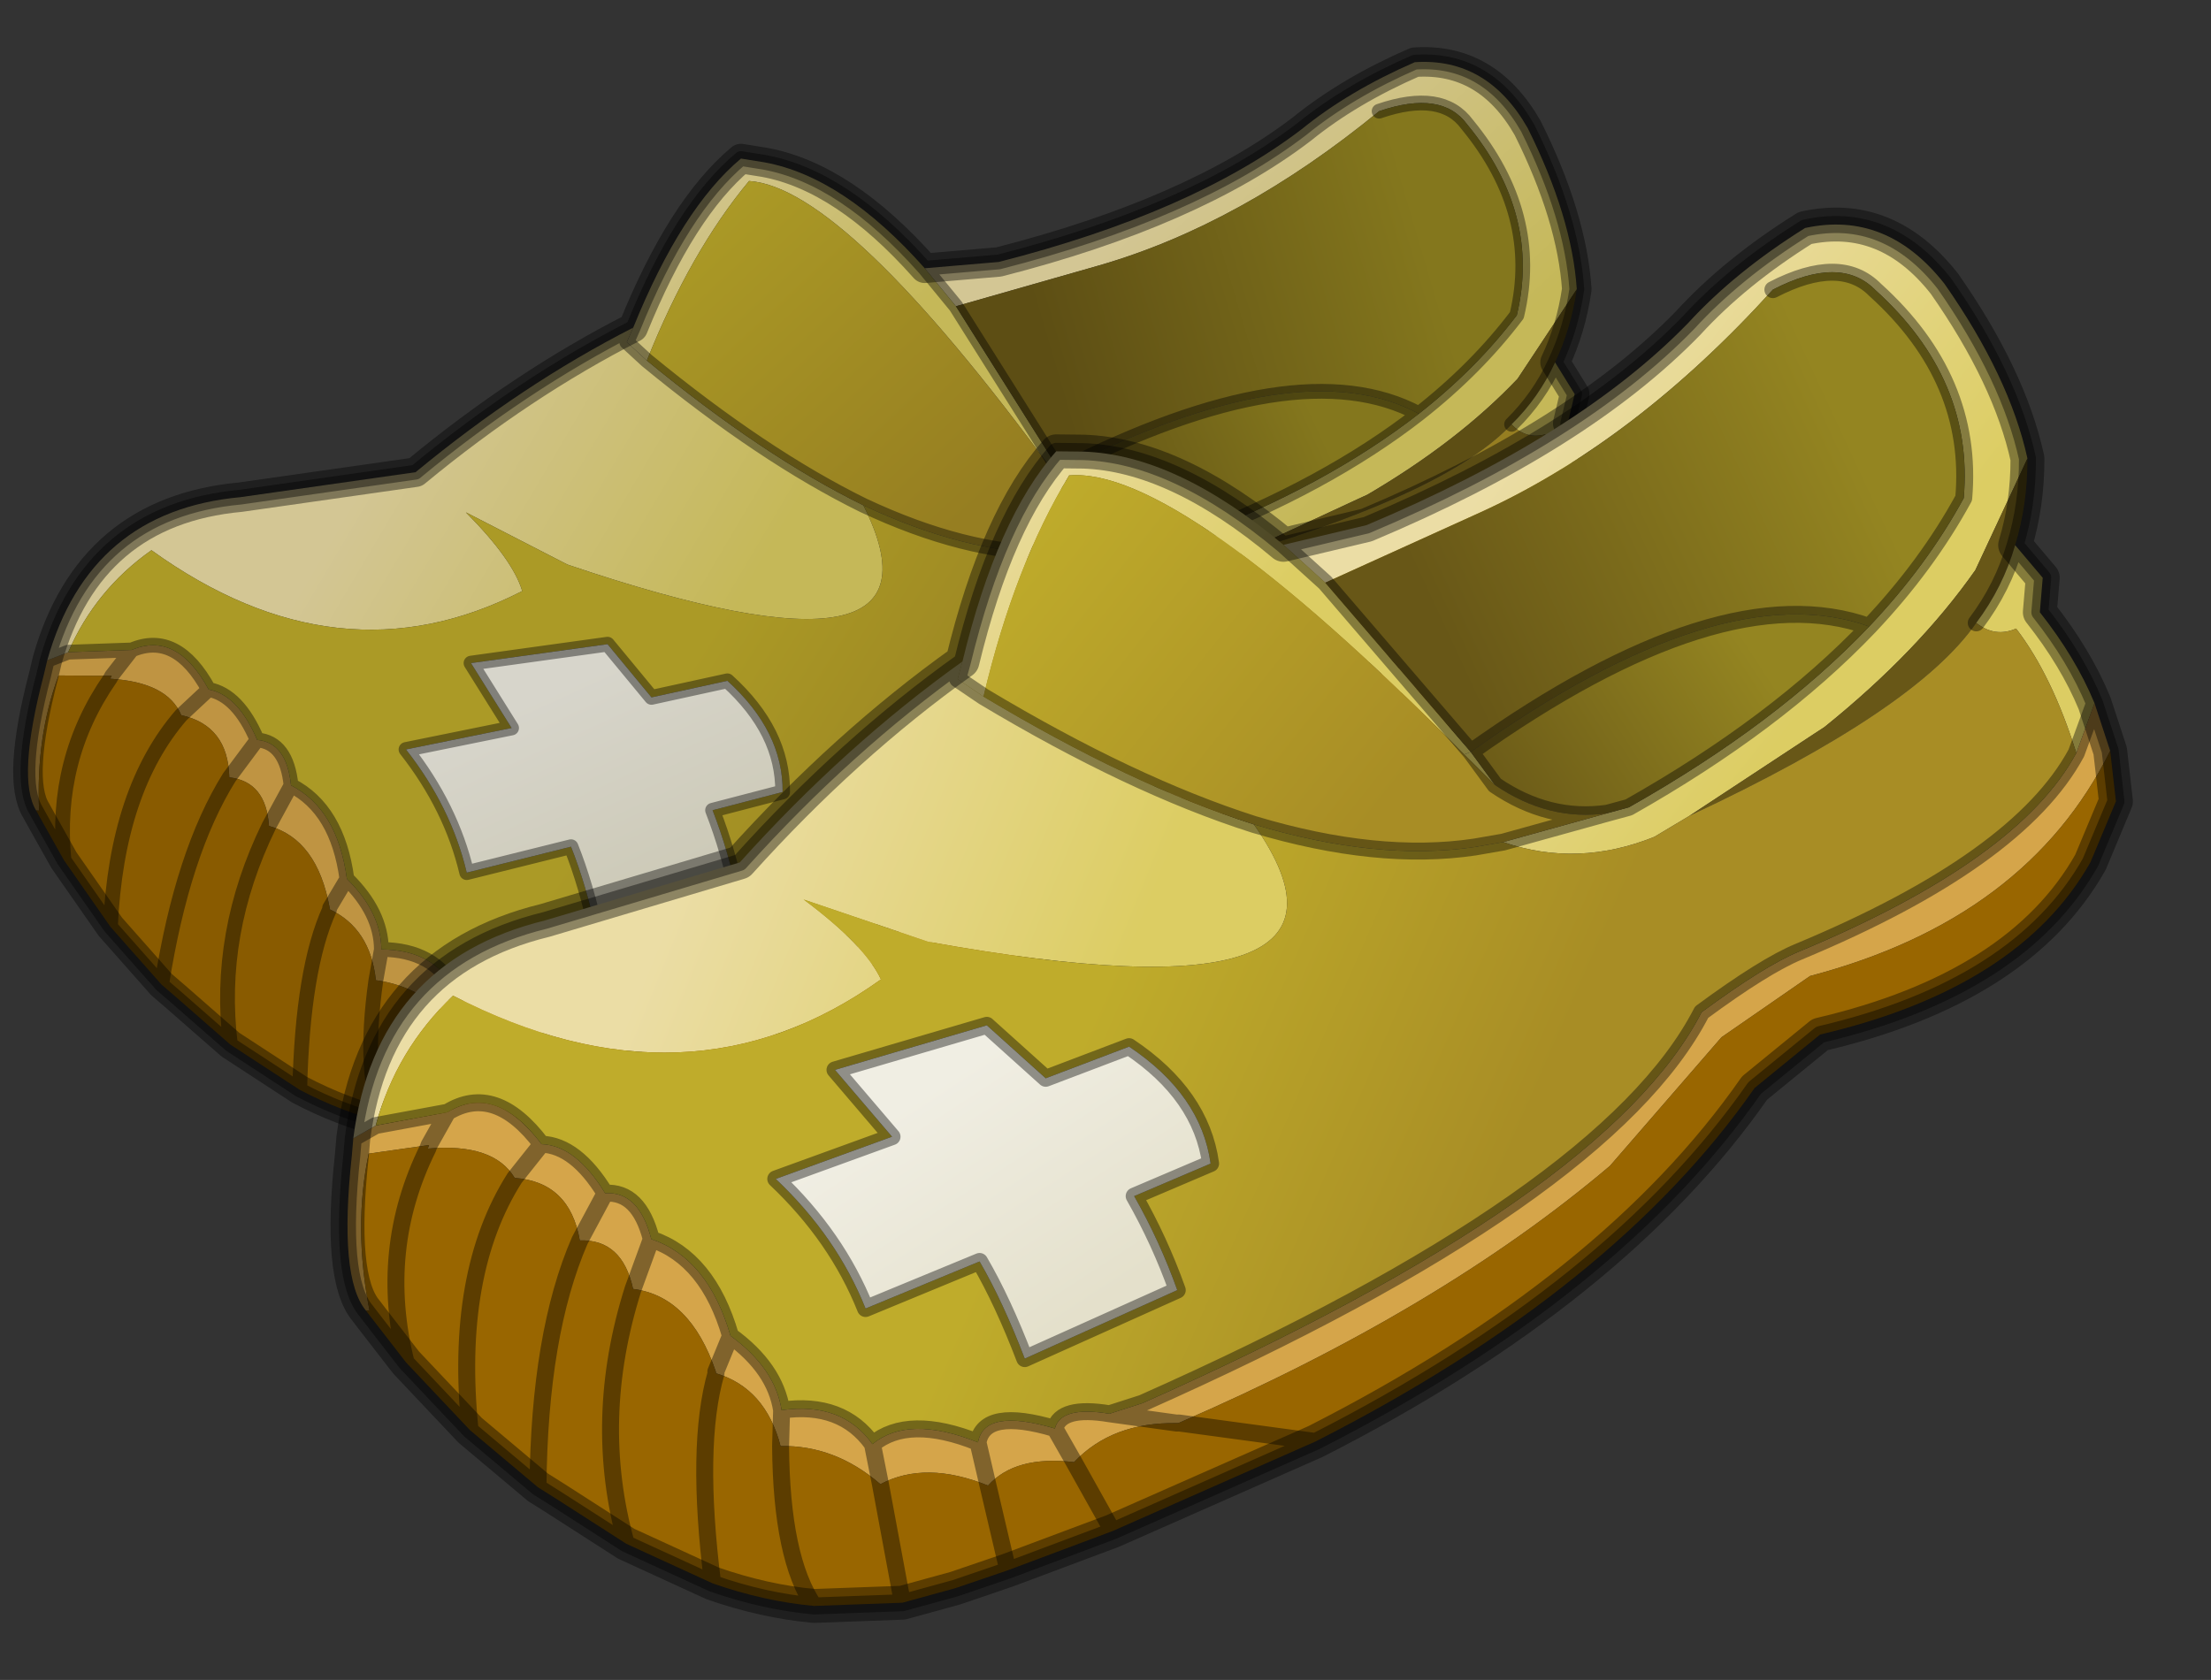
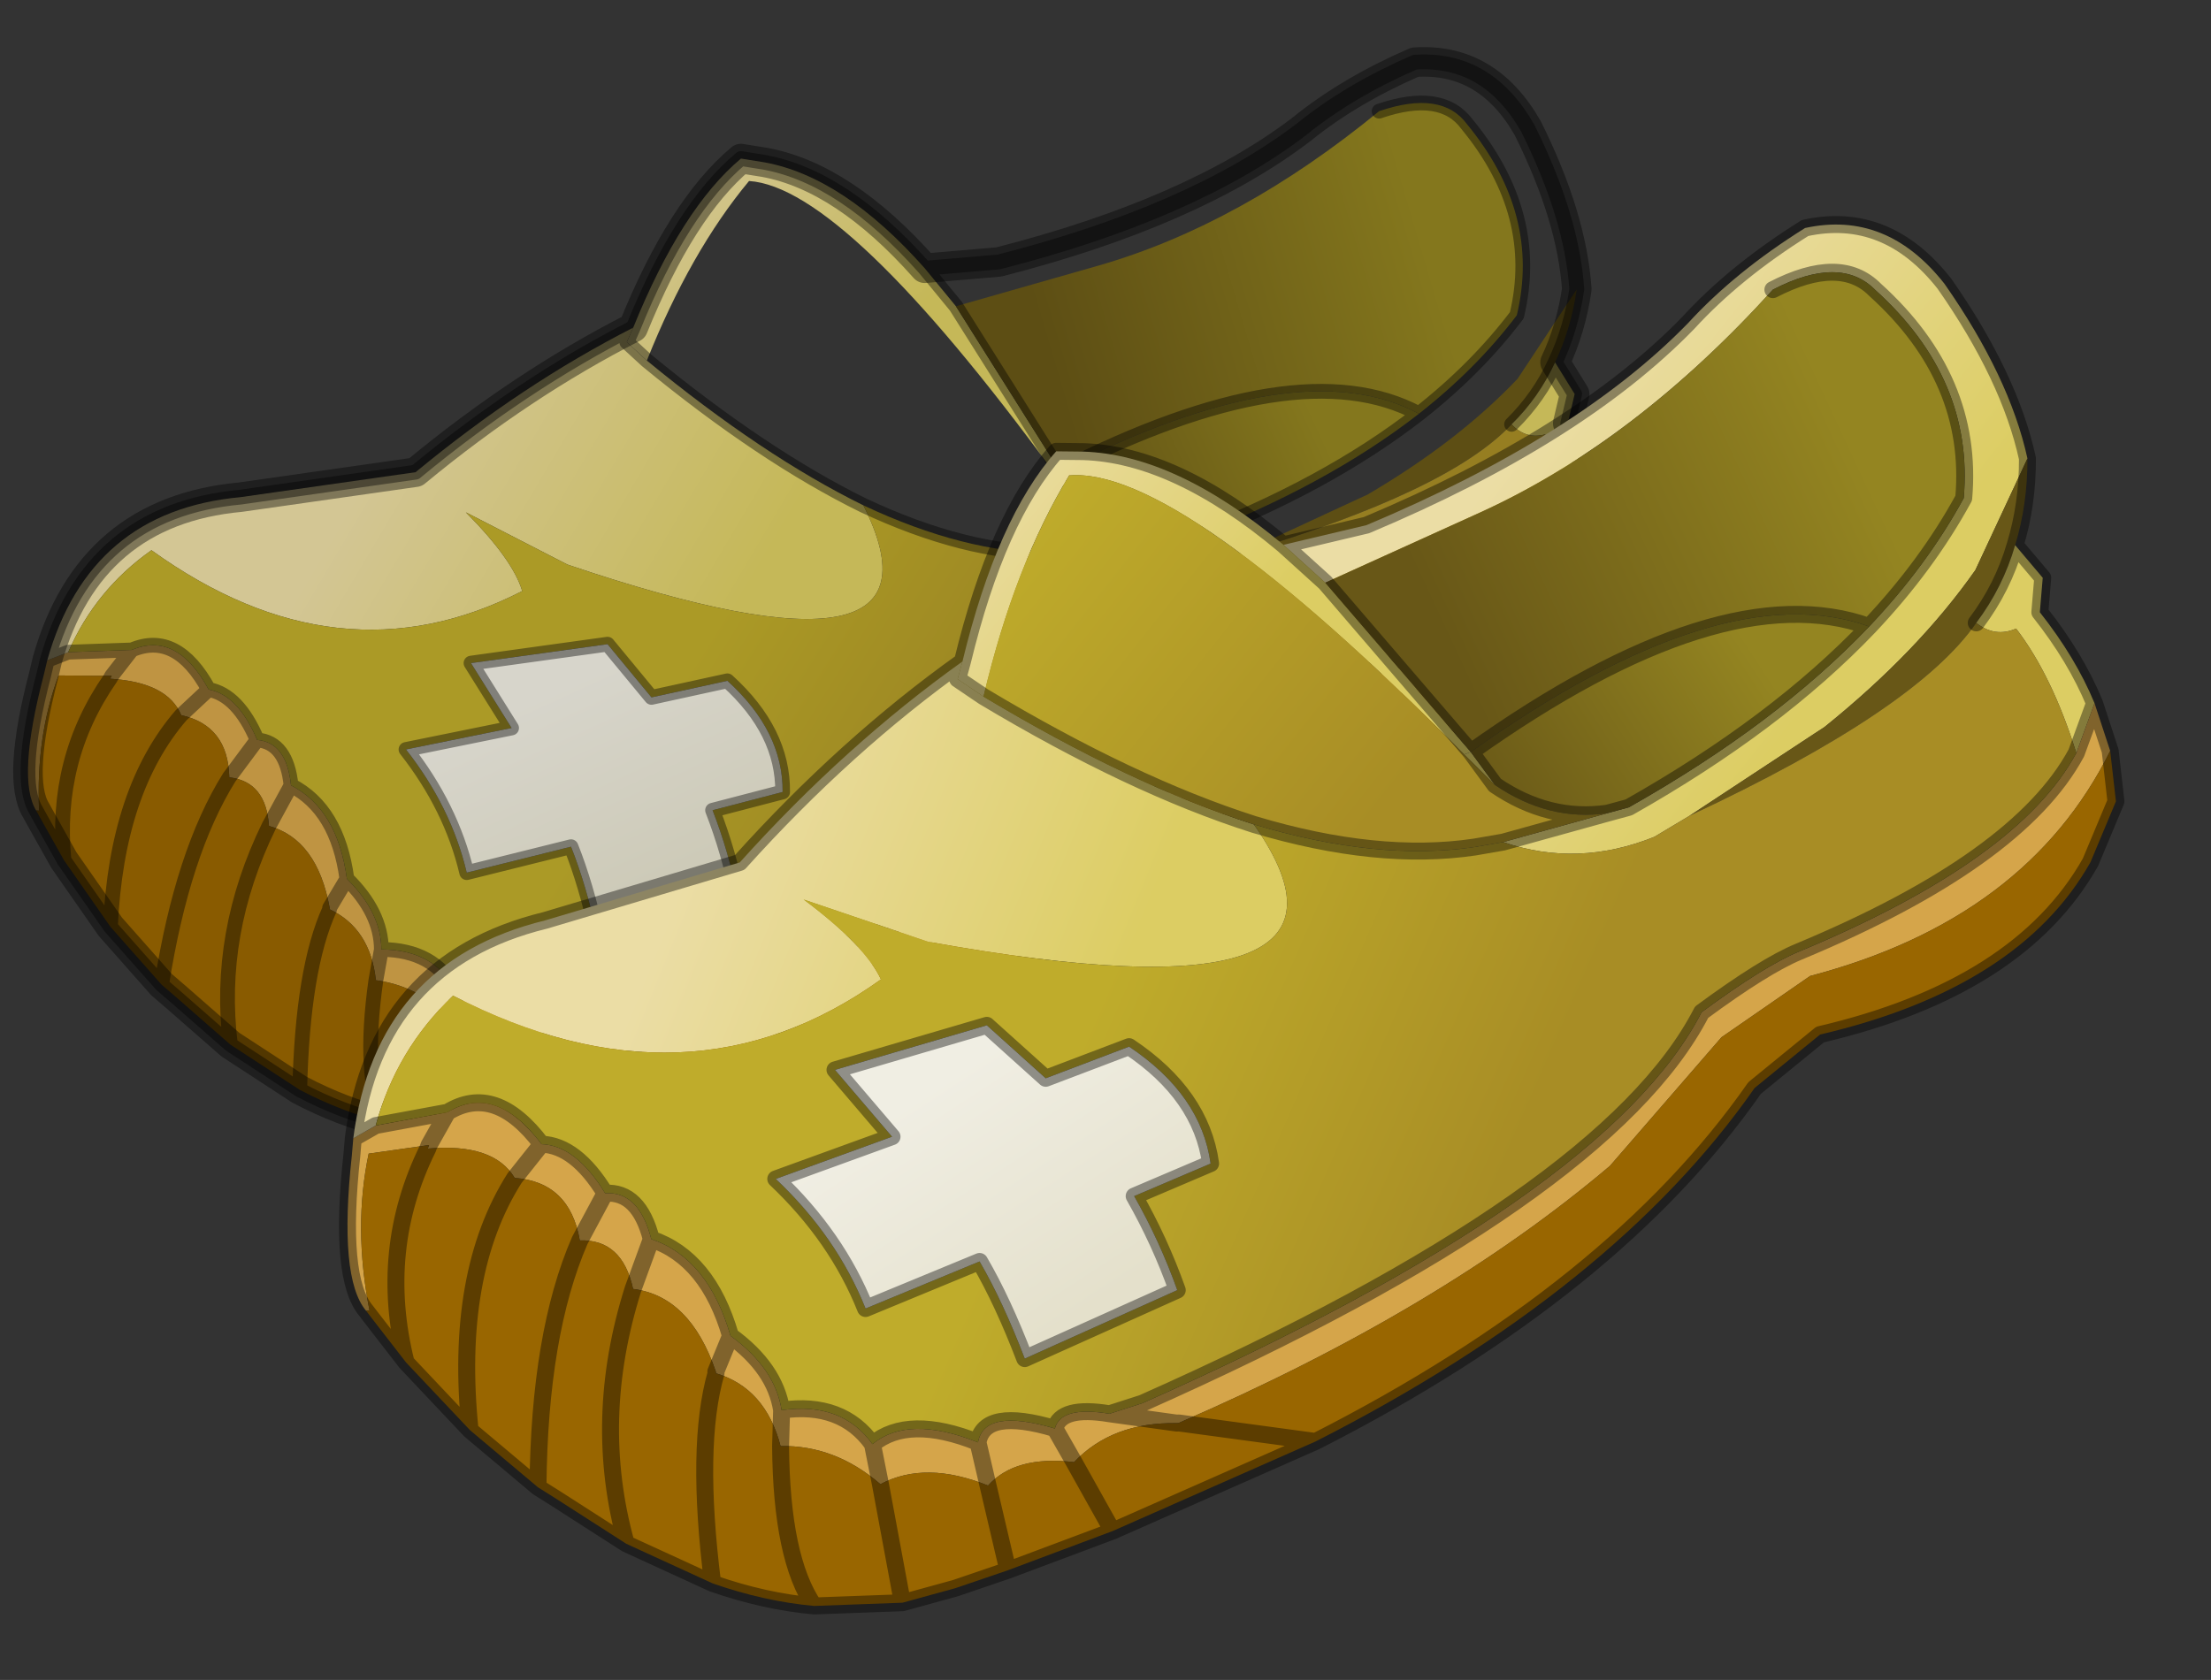
<svg xmlns="http://www.w3.org/2000/svg" xmlns:xlink="http://www.w3.org/1999/xlink" width="65.2px" height="49.55px">
  <rect width="100%" height="100%" fill="#333333" stroke="none" />
  <g transform="matrix(1, 0, 0, 1, -242.45, -175.25)">
    <use xlink:href="#object-0" width="54.35" height="38.3" transform="matrix(0.87, 0.03, -0.03, 0.87, 243.6, 175.25)" />
    <use xlink:href="#object-1" width="54.35" height="38.3" transform="matrix(0.993, -0.113, 0.113, 0.993, 249.3, 186.75)" />
  </g>
  <defs>
    <g transform="matrix(1, 0, 0, 1, 27.2, 19.15)" id="object-0">
-       <path fill-rule="evenodd" fill="url(#gradient-L64cfdac34883204a28e43f63158fbb60)" stroke="none" d="M3.1 -11.1L5.6 -11.4Q12.1 -13.3 15.7 -16.25Q17.25 -17.6 19.45 -18.65Q21.9 -18.9 23.35 -16.55Q24.95 -13.6 25.2 -11.15L23.3 -8.05Q21.35 -5.85 18.35 -3.95L18.05 -3.8L14.1 -1.8L13 -1.3Q10.65 -0.65 8.55 -1.65L11.7 -2.15L12.35 -2.25Q16.95 -4.2 20 -6.75Q21.9 -8.35 23.2 -10.2Q23.9 -13.65 21.3 -16.6Q20.4 -17.75 18.3 -16.95Q13.75 -12.95 9 -11.4L4.2 -9.85L3.1 -11.1" />
      <path fill-rule="evenodd" fill="#5d4e14" stroke="none" d="M25.2 -11.15Q25.05 -9.8 24.55 -8.65Q24.05 -7.45 23.15 -6.5Q21.1 -4.15 14.1 -1.8L18.05 -3.8L18.35 -3.95Q21.35 -5.85 23.3 -8.05L25.2 -11.15" />
      <path fill-rule="evenodd" fill="#c5b858" stroke="none" d="M24.55 -8.65L25.25 -7.6L25.05 -6.6Q25.95 -5.15 26.35 -3.75L25.65 -2.35Q25.2 -4.7 24.3 -6.2Q23.65 -6 23.15 -6.5Q24.05 -7.45 24.55 -8.65M8.5 -3.35L7.7 -4.35L7.9 -4.4L8.5 -3.35" />
      <path fill-rule="evenodd" fill="#bf9442" stroke="none" d="M26.35 -3.75L26.65 -2.3Q23.65 2.35 17.1 3.3L14.3 4.8L10.6 8.2Q5.15 11.85 -2.9 14.3L-2.95 14.3L-4.9 13.8L-3.9 13.6Q10.4 9.1 13.8 4Q15.8 2.85 16.85 2.55Q23.6 0.6 25.65 -2.35L26.35 -3.75M-26.35 8.3Q-27.05 7.25 -26.25 3.7L-26.15 3.2L-25.45 2.9L-23.3 2.75Q-21.8 2.05 -20.65 4L-21.55 4.9Q-22.05 3.8 -24 3.75L-23.95 3.65L-23.3 2.75L-23.95 3.65L-25.75 3.7Q-26.45 5.8 -26.25 8.3L-26.35 8.3M-4.9 13.8L-2.95 14.3Q-4.85 14.05 -6.1 15.1Q-7.8 14.7 -8.7 15.5L-8.85 14.2Q-8.55 13.2 -6.55 14.05L-6.1 15.1L-6.55 14.05Q-6.3 13.4 -4.9 13.8M-18.45 8.55Q-18.6 7.05 -19.85 6.95L-18.95 5.65Q-17.95 5.7 -17.75 7.15L-18.45 8.55L-17.75 7.15Q-16.15 7.9 -15.75 10.25Q-14.55 11.35 -14.5 12.6L-14.65 13.65Q-14.9 11.9 -16.3 11.3L-16.3 11.25L-15.75 10.25L-16.3 11.25Q-16.8 8.95 -18.45 8.55M-18.95 5.65L-19.85 6.95Q-19.95 5.2 -21.55 4.9L-20.65 4Q-19.65 4.15 -18.95 5.65M-14.65 13.65L-14.5 12.6Q-12.7 12.55 -11.95 13.9L-11.85 15.1Q-13.05 13.8 -14.65 13.65M-11.85 15.1L-11.95 13.9Q-10.8 13.15 -8.85 14.2L-8.7 15.5Q-10.45 14.55 -11.85 15.1" />
      <path fill-rule="evenodd" fill="#895b00" stroke="none" d="M26.65 -2.3L26.65 -0.8L25.7 0.9Q23.2 4.35 17.2 5.05L15.1 6.4Q10.3 11.85 1.05 15.3L-5.2 17.25L-8.4 18.05L-10 18.4L-11.6 18.65L-14.2 18.45Q-15.65 18.15 -17.1 17.45L-19.5 16L-21.4 14.45L-21.9 14.05L-23.7 12.15L-25.35 9.95L-26.2 8.55L-26.35 8.3L-26.25 8.3Q-26.45 5.8 -25.75 3.7L-23.95 3.65L-24 3.75Q-22.05 3.8 -21.55 4.9Q-23.65 7.5 -23.7 12.15Q-23.65 7.5 -21.55 4.9Q-19.95 5.2 -19.85 6.95Q-18.6 7.05 -18.45 8.55Q-16.8 8.95 -16.3 11.25L-16.3 11.3Q-14.9 11.9 -14.65 13.65Q-15 16.95 -14.2 18.45Q-15 16.95 -14.65 13.65Q-13.05 13.8 -11.85 15.1L-11.6 18.65L-11.85 15.1Q-10.45 14.55 -8.7 15.5Q-7.8 14.7 -6.1 15.1L-5.2 17.25L-6.1 15.1Q-4.85 14.05 -2.95 14.3L-2.9 14.3Q5.15 11.85 10.6 8.2L14.3 4.8L17.1 3.3Q23.65 2.35 26.65 -2.3M-21.9 14.05Q-21.35 9.55 -19.85 6.95Q-21.35 9.55 -21.9 14.05M-19.5 16Q-20.1 12.25 -18.45 8.55Q-20.1 12.25 -19.5 16M-8.4 18.05L-8.7 15.5L-8.4 18.05M-17.1 17.45Q-17.15 13.35 -16.3 11.3Q-17.15 13.35 -17.1 17.45M-25.35 9.95Q-25.8 6.55 -24 3.75Q-25.8 6.55 -25.35 9.95M1.05 15.3L-2.9 14.3L1.05 15.3" />
      <path fill-rule="evenodd" fill="url(#gradient-L82d716d7a7e910f36b84954c45026080)" stroke="none" d="M-26.15 3.2Q-24.9 -1.9 -19.8 -2.55L-13.9 -3.6Q-10.4 -6.7 -6.7 -8.75L-6.9 -8.25L-6.2 -7.65Q-2.15 -4.55 1.3 -3Q4.8 3.4 -8.65 -0.65L-12.15 -2.3Q-10.5 -0.75 -10.15 0.3Q-16.25 3.7 -22.75 -0.65Q-24.6 0.75 -25.45 2.9L-26.15 3.2" />
      <path fill-rule="evenodd" fill="url(#gradient-L8d0aed1ab8179d9334f05140f6f1ec9c)" stroke="none" d="M-6.7 -8.75Q-5.2 -12.85 -3.25 -14.6L-2.45 -14.5Q0.25 -14.1 3.1 -11.1L4.2 -9.85L7.9 -4.4L7.7 -4.35Q0.3 -13.75 -2.95 -13.85Q-4.85 -11.4 -6.2 -7.65L-6.9 -8.25L-6.7 -8.75" />
      <path fill-rule="evenodd" fill="url(#gradient-Lea3023278dfdd324f9879ad06e39228b)" stroke="none" d="M4.2 -9.85L9 -11.4Q13.75 -12.95 18.3 -16.95Q20.4 -17.75 21.3 -16.6Q23.9 -13.65 23.2 -10.2Q21.9 -8.35 20 -6.75Q15.85 -8.8 7.9 -4.4L4.2 -9.85" />
      <path fill-rule="evenodd" fill="url(#gradient-L76a90f1d22e4d4cb8099e75be13f6ef2)" stroke="none" d="M20 -6.75Q16.95 -4.2 12.35 -2.25L11.7 -2.15Q9.95 -2.1 8.5 -3.35L7.9 -4.4Q15.85 -8.8 20 -6.75" />
-       <path fill-rule="evenodd" fill="url(#gradient-L6858f21cbf08ddbdbc946de60daae590)" stroke="none" d="M11.7 -2.15L8.55 -1.65L7.7 -1.6Q4.8 -1.5 1.3 -3Q-2.15 -4.55 -6.2 -7.65Q-4.85 -11.4 -2.95 -13.85Q0.3 -13.75 7.7 -4.35L8.5 -3.35Q9.95 -2.1 11.7 -2.15" />
      <path fill-rule="evenodd" fill="url(#gradient-Ld54bebd8a80c3ce98af86f5962f7f1f2)" stroke="none" d="M8.55 -1.65Q10.65 -0.65 13 -1.3L14.1 -1.8Q21.1 -4.15 23.15 -6.5Q23.65 -6 24.3 -6.2Q25.2 -4.7 25.65 -2.35Q23.6 0.6 16.85 2.55Q15.8 2.85 13.8 4Q10.4 9.1 -3.9 13.6L-4.9 13.8Q-6.3 13.4 -6.55 14.05Q-8.55 13.2 -8.85 14.2Q-10.8 13.15 -11.95 13.9Q-12.7 12.55 -14.5 12.6Q-14.55 11.35 -15.75 10.25Q-16.15 7.9 -17.75 7.15Q-17.95 5.7 -18.95 5.65Q-19.65 4.15 -20.65 4Q-21.8 2.05 -23.3 2.75L-25.45 2.9Q-24.6 0.75 -22.75 -0.65Q-16.25 3.7 -10.15 0.3Q-10.5 -0.75 -12.15 -2.3L-8.65 -0.65Q4.8 3.4 1.3 -3Q4.8 -1.5 7.7 -1.6L8.55 -1.65M-2.5 10.4Q-2.85 8.9 -3.45 7.5L-1.1 6.8Q-1.15 4.75 -3.1 3.1L-5.65 3.75L-7.2 2L-11.8 2.8L-10.35 4.95L-13.9 5.8Q-12.3 7.7 -11.7 9.9L-8.2 8.9Q-7.65 10.15 -7.2 11.9L-2.5 10.4" />
      <path fill-rule="evenodd" fill="url(#gradient-Lde334ffc19fd6d736f5ad9092c61ba68)" stroke="none" d="M-2.5 10.4L-7.2 11.9Q-7.65 10.15 -8.2 8.9L-11.7 9.9Q-12.3 7.7 -13.9 5.8L-10.35 4.95L-11.8 2.8L-7.2 2L-5.65 3.75L-3.1 3.1Q-1.15 4.75 -1.1 6.8L-3.45 7.5Q-2.85 8.9 -2.5 10.4" />
      <path fill="none" stroke="#000000" stroke-opacity="0.4" stroke-width="0.5" stroke-linecap="round" stroke-linejoin="round" d="M3.1 -11.1L5.6 -11.4Q12.1 -13.3 15.7 -16.25Q17.25 -17.6 19.45 -18.65Q21.9 -18.9 23.35 -16.55Q24.95 -13.6 25.2 -11.15Q25.05 -9.8 24.55 -8.65L25.25 -7.6L25.05 -6.6Q25.95 -5.15 26.35 -3.75L26.65 -2.3L26.65 -0.8L25.7 0.9Q23.2 4.35 17.2 5.05L15.1 6.4Q10.3 11.85 1.05 15.3L-5.2 17.25L-8.4 18.05L-10 18.4L-11.6 18.65L-14.2 18.45Q-15.65 18.15 -17.1 17.45L-19.5 16L-21.4 14.45L-21.9 14.05L-23.7 12.15L-25.35 9.95L-26.2 8.55L-26.35 8.3Q-27.05 7.25 -26.25 3.7L-26.15 3.2Q-24.9 -1.9 -19.8 -2.55L-13.9 -3.6Q-10.4 -6.7 -6.7 -8.75Q-5.2 -12.85 -3.25 -14.6L-2.45 -14.5Q0.25 -14.1 3.1 -11.1L4.2 -9.85L7.9 -4.4L8.5 -3.35Q9.95 -2.1 11.7 -2.15L12.35 -2.25Q16.95 -4.2 20 -6.75Q21.9 -8.35 23.2 -10.2Q23.9 -13.65 21.3 -16.6Q20.4 -17.75 18.3 -16.95M11.7 -2.15L8.55 -1.65L7.7 -1.6Q4.8 -1.5 1.3 -3Q-2.15 -4.55 -6.2 -7.65L-6.9 -8.25L-6.7 -8.75M20 -6.75Q15.85 -8.8 7.9 -4.4M23.15 -6.5Q24.05 -7.45 24.55 -8.65M26.35 -3.75L25.65 -2.35Q23.6 0.6 16.85 2.55Q15.8 2.85 13.8 4Q10.4 9.1 -3.9 13.6L-4.9 13.8L-2.95 14.3L-2.9 14.3L1.05 15.3M-2.5 10.4L-7.2 11.9Q-7.65 10.15 -8.2 8.9L-11.7 9.9Q-12.3 7.7 -13.9 5.8L-10.35 4.95L-11.8 2.8L-7.2 2L-5.65 3.75L-3.1 3.1Q-1.15 4.75 -1.1 6.8L-3.45 7.5Q-2.85 8.9 -2.5 10.4M-18.45 8.55L-17.75 7.15Q-17.95 5.7 -18.95 5.65L-19.85 6.95Q-21.35 9.55 -21.9 14.05M-16.3 11.25L-16.3 11.3Q-17.15 13.35 -17.1 17.45M-14.65 13.65L-14.5 12.6Q-14.55 11.35 -15.75 10.25L-16.3 11.25M-18.45 8.55Q-20.1 12.25 -19.5 16M-15.75 10.25Q-16.15 7.9 -17.75 7.15M-14.65 13.65Q-15 16.95 -14.2 18.45M-11.85 15.1L-11.95 13.9Q-12.7 12.55 -14.5 12.6M-11.85 15.1L-11.6 18.65M-6.55 14.05Q-8.55 13.2 -8.85 14.2L-8.7 15.5L-8.4 18.05M-6.1 15.1L-6.55 14.05Q-6.3 13.4 -4.9 13.8M-6.1 15.1L-5.2 17.25M-8.85 14.2Q-10.8 13.15 -11.95 13.9M-20.65 4Q-21.8 2.05 -23.3 2.75L-23.95 3.65L-24 3.75Q-25.8 6.55 -25.35 9.95M-21.55 4.9L-20.65 4Q-19.65 4.15 -18.95 5.65M-26.15 3.2L-25.45 2.9L-23.3 2.75M-21.55 4.9Q-23.65 7.5 -23.7 12.15" />
      <path fill="none" stroke="#000000" stroke-opacity="0.4" stroke-width="1" stroke-linecap="round" stroke-linejoin="round" d="M19.45 -18.65Q21.9 -18.9 23.35 -16.55Q24.95 -13.6 25.2 -11.15Q25.05 -9.8 24.55 -8.65L25.25 -7.6L25.05 -6.6Q25.95 -5.15 26.35 -3.75L26.65 -2.3L26.65 -0.8L25.7 0.9Q23.2 4.35 17.2 5.05L15.1 6.4Q10.3 11.85 1.05 15.3L-5.2 17.25L-8.4 18.05L-10 18.4L-11.6 18.65L-14.2 18.45Q-15.65 18.15 -17.1 17.45L-19.5 16L-21.4 14.45L-21.9 14.05L-23.7 12.15L-25.35 9.95L-26.2 8.55L-26.35 8.3Q-27.05 7.25 -26.25 3.7L-26.15 3.2Q-24.9 -1.9 -19.8 -2.55L-13.9 -3.6Q-10.4 -6.7 -6.7 -8.75Q-5.2 -12.85 -3.25 -14.6L-2.45 -14.5Q0.25 -14.1 3.1 -11.1L5.6 -11.4Q12.1 -13.3 15.7 -16.25Q17.25 -17.6 19.45 -18.65" />
    </g>
    <linearGradient gradientTransform="matrix(-0.005, -0.005, 0.009, -0.009, 15.1, -10)" gradientUnits="userSpaceOnUse" spreadMethod="pad" id="gradient-L64cfdac34883204a28e43f63158fbb60" x1="-819.2" x2="819.2">
      <stop offset="0" stop-color="#c5b858" stop-opacity="1" />
      <stop offset="0.988" stop-color="#d3c694" stop-opacity="1" />
    </linearGradient>
    <linearGradient gradientTransform="matrix(-0.007, -0.004, 0.006, -0.011, -10.45, 0.7)" gradientUnits="userSpaceOnUse" spreadMethod="pad" id="gradient-L82d716d7a7e910f36b84954c45026080" x1="-819.2" x2="819.2">
      <stop offset="0" stop-color="#c5b858" stop-opacity="1" />
      <stop offset="0.988" stop-color="#d3c694" stop-opacity="1" />
    </linearGradient>
    <linearGradient gradientTransform="matrix(-0.004, -0.004, 0.004, -0.004, -2.85, -10.55)" gradientUnits="userSpaceOnUse" spreadMethod="pad" id="gradient-L8d0aed1ab8179d9334f05140f6f1ec9c" x1="-819.2" x2="819.2">
      <stop offset="0" stop-color="#c5b858" stop-opacity="1" />
      <stop offset="0.988" stop-color="#d3c694" stop-opacity="1" />
    </linearGradient>
    <linearGradient gradientTransform="matrix(-0.008, 0.002, -0.002, -0.006, 13.6, -10.4)" gradientUnits="userSpaceOnUse" spreadMethod="pad" id="gradient-Lea3023278dfdd324f9879ad06e39228b" x1="-819.2" x2="819.2">
      <stop offset="0" stop-color="#84771d" stop-opacity="1" />
      <stop offset="0.988" stop-color="#5d4e14" stop-opacity="1" />
    </linearGradient>
    <linearGradient gradientTransform="matrix(-0.005, 0.003, -0.001, -0.002, 12.25, -4.35)" gradientUnits="userSpaceOnUse" spreadMethod="pad" id="gradient-L76a90f1d22e4d4cb8099e75be13f6ef2" x1="-819.2" x2="819.2">
      <stop offset="0" stop-color="#84771d" stop-opacity="1" />
      <stop offset="0.988" stop-color="#5d4e14" stop-opacity="1" />
    </linearGradient>
    <linearGradient gradientTransform="matrix(-0.006, -0.006, 0.004, -0.004, -0.1, -7.7)" gradientUnits="userSpaceOnUse" spreadMethod="pad" id="gradient-L6858f21cbf08ddbdbc946de60daae590" x1="-819.2" x2="819.2">
      <stop offset="0" stop-color="#967e21" stop-opacity="1" />
      <stop offset="0.988" stop-color="#ab9a26" stop-opacity="1" />
    </linearGradient>
    <linearGradient gradientTransform="matrix(-0.007, -0.004, 0.011, -0.019, 3.2, 2.3)" gradientUnits="userSpaceOnUse" spreadMethod="pad" id="gradient-Ld54bebd8a80c3ce98af86f5962f7f1f2" x1="-819.2" x2="819.2">
      <stop offset="0" stop-color="#967e21" stop-opacity="1" />
      <stop offset="0.988" stop-color="#ab9a26" stop-opacity="1" />
    </linearGradient>
    <linearGradient gradientTransform="matrix(0.003, 0.004, -0.006, 0.003, -6.8, 7.05)" gradientUnits="userSpaceOnUse" spreadMethod="pad" id="gradient-Lde334ffc19fd6d736f5ad9092c61ba68" x1="-819.2" x2="819.2">
      <stop offset="0" stop-color="#d7d5cb" stop-opacity="1" />
      <stop offset="0.988" stop-color="#ccc9b6" stop-opacity="1" />
    </linearGradient>
    <g transform="matrix(1, 0, 0, 1, 27.2, 19.15)" id="object-1">
      <path fill-rule="evenodd" fill="url(#gradient-L1e528ae71e77ef4c2de9ad9a8b712b6c)" stroke="none" d="M3.1 -11.1L5.6 -11.4Q12.1 -13.3 15.7 -16.25Q17.25 -17.6 19.45 -18.65Q21.9 -18.9 23.35 -16.55Q24.95 -13.6 25.2 -11.15L23.3 -8.05Q21.35 -5.85 18.35 -3.95L18.05 -3.8L14.1 -1.8L13 -1.3Q10.65 -0.65 8.55 -1.65L11.7 -2.15L12.35 -2.25Q16.95 -4.2 20 -6.75Q21.9 -8.35 23.2 -10.2Q23.9 -13.65 21.3 -16.6Q20.4 -17.75 18.3 -16.95Q13.75 -12.95 9 -11.4L4.2 -9.85L3.1 -11.1" />
      <path fill-rule="evenodd" fill="#685717" stroke="none" d="M25.2 -11.15Q25.05 -9.8 24.55 -8.65Q24.05 -7.45 23.15 -6.5Q21.1 -4.15 14.1 -1.8L18.05 -3.8L18.35 -3.95Q21.35 -5.85 23.3 -8.05L25.2 -11.15" />
-       <path fill-rule="evenodd" fill="#dccd63" stroke="none" d="M24.55 -8.65L25.25 -7.6L25.05 -6.6Q25.95 -5.15 26.35 -3.75L25.65 -2.35Q25.2 -4.7 24.3 -6.2Q23.65 -6 23.15 -6.5Q24.05 -7.45 24.55 -8.65M8.5 -3.35L7.7 -4.35L7.9 -4.4L8.5 -3.35" />
+       <path fill-rule="evenodd" fill="#dccd63" stroke="none" d="M24.55 -8.65L25.25 -7.6L25.05 -6.6Q25.95 -5.15 26.35 -3.75L25.65 -2.35Q25.2 -4.7 24.3 -6.2Q23.65 -6 23.15 -6.5Q24.05 -7.45 24.55 -8.65M8.5 -3.35L7.7 -4.35L7.9 -4.4" />
      <path fill-rule="evenodd" fill="#d5a54a" stroke="none" d="M26.35 -3.75L26.65 -2.3Q23.65 2.35 17.1 3.3L14.3 4.8L10.6 8.2Q5.15 11.85 -2.9 14.3L-2.95 14.3L-4.9 13.8L-3.9 13.6Q10.4 9.1 13.8 4Q15.8 2.85 16.85 2.55Q23.6 0.6 25.65 -2.35L26.35 -3.75M-26.35 8.3Q-27.05 7.25 -26.25 3.7L-26.15 3.2L-25.45 2.9L-23.3 2.75Q-21.8 2.05 -20.65 4L-21.55 4.9Q-22.05 3.8 -24 3.75L-23.95 3.65L-23.3 2.75L-23.95 3.65L-25.75 3.7Q-26.45 5.8 -26.25 8.3L-26.35 8.3M-4.9 13.8L-2.95 14.3Q-4.85 14.05 -6.1 15.1Q-7.8 14.7 -8.7 15.5L-8.85 14.2Q-8.55 13.2 -6.55 14.05L-6.1 15.1L-6.55 14.05Q-6.3 13.4 -4.9 13.8M-18.45 8.55Q-18.6 7.05 -19.85 6.95L-18.95 5.65Q-17.95 5.7 -17.75 7.15L-18.45 8.55L-17.75 7.15Q-16.15 7.9 -15.75 10.25Q-14.55 11.35 -14.5 12.6L-14.65 13.65Q-14.9 11.9 -16.3 11.3L-16.3 11.25L-15.75 10.25L-16.3 11.25Q-16.8 8.95 -18.45 8.55M-18.95 5.65L-19.85 6.95Q-19.95 5.2 -21.55 4.9L-20.65 4Q-19.65 4.15 -18.95 5.65M-14.65 13.65L-14.5 12.6Q-12.7 12.55 -11.95 13.9L-11.85 15.1Q-13.05 13.8 -14.65 13.65M-11.85 15.1L-11.95 13.9Q-10.8 13.15 -8.85 14.2L-8.7 15.5Q-10.45 14.55 -11.85 15.1" />
      <path fill-rule="evenodd" fill="#996600" stroke="none" d="M26.65 -2.3L26.65 -0.8L25.7 0.9Q23.2 4.35 17.2 5.05L15.1 6.4Q10.3 11.85 1.05 15.3L-5.2 17.25L-8.4 18.05L-10 18.4L-11.6 18.65L-14.2 18.45Q-15.65 18.15 -17.1 17.45L-19.5 16L-21.4 14.45L-21.9 14.05L-23.7 12.15L-25.35 9.95L-26.2 8.55L-26.35 8.3L-26.25 8.3Q-26.45 5.8 -25.75 3.7L-23.95 3.65L-24 3.75Q-22.05 3.8 -21.55 4.9Q-23.65 7.5 -23.7 12.15Q-23.65 7.5 -21.55 4.9Q-19.95 5.2 -19.85 6.95Q-18.6 7.05 -18.45 8.55Q-16.8 8.95 -16.3 11.25L-16.3 11.3Q-14.9 11.9 -14.65 13.65Q-15 16.95 -14.2 18.45Q-15 16.95 -14.65 13.65Q-13.05 13.8 -11.85 15.1L-11.6 18.65L-11.85 15.1Q-10.45 14.55 -8.7 15.5Q-7.8 14.7 -6.1 15.1L-5.2 17.25L-6.1 15.1Q-4.85 14.05 -2.95 14.3L-2.9 14.3Q5.15 11.85 10.6 8.2L14.3 4.8L17.1 3.3Q23.65 2.35 26.65 -2.3M-21.9 14.05Q-21.35 9.55 -19.85 6.95Q-21.35 9.55 -21.9 14.05M-19.5 16Q-20.1 12.25 -18.45 8.55Q-20.1 12.25 -19.5 16M-8.4 18.05L-8.7 15.5L-8.4 18.05M-17.1 17.45Q-17.15 13.35 -16.3 11.3Q-17.15 13.35 -17.1 17.45M-25.35 9.95Q-25.8 6.55 -24 3.75Q-25.8 6.55 -25.35 9.95M1.05 15.3L-2.9 14.3L1.05 15.3" />
      <path fill-rule="evenodd" fill="url(#gradient-L017911f1655e05f86f0ecd240f754a95)" stroke="none" d="M-26.15 3.2Q-24.9 -1.9 -19.8 -2.55L-13.9 -3.6Q-10.4 -6.7 -6.7 -8.75L-6.9 -8.25L-6.2 -7.65Q-2.15 -4.55 1.3 -3Q4.8 3.4 -8.65 -0.65L-12.15 -2.3Q-10.5 -0.75 -10.15 0.3Q-16.25 3.7 -22.75 -0.65Q-24.6 0.75 -25.45 2.9L-26.15 3.2" />
      <path fill-rule="evenodd" fill="url(#gradient-L2bda822b21f6ebbbc27e8e4af9bc60ff)" stroke="none" d="M-6.7 -8.75Q-5.2 -12.85 -3.25 -14.6L-2.45 -14.5Q0.25 -14.1 3.1 -11.1L4.2 -9.85L7.9 -4.4L7.7 -4.35Q0.3 -13.75 -2.95 -13.85Q-4.85 -11.4 -6.2 -7.65L-6.9 -8.25L-6.7 -8.75" />
      <path fill-rule="evenodd" fill="url(#gradient-L1cc47be2502e964409a4d07e5fb34188)" stroke="none" d="M4.2 -9.85L9 -11.4Q13.75 -12.95 18.3 -16.95Q20.4 -17.75 21.3 -16.6Q23.9 -13.65 23.2 -10.2Q21.9 -8.35 20 -6.75Q15.85 -8.8 7.9 -4.4L4.2 -9.85" />
      <path fill-rule="evenodd" fill="url(#gradient-L5e0b0501e75227a50d18ec12b49d3e12)" stroke="none" d="M20 -6.75Q16.95 -4.2 12.35 -2.25L11.7 -2.15Q9.95 -2.1 8.5 -3.35L7.9 -4.4Q15.85 -8.8 20 -6.75" />
      <path fill-rule="evenodd" fill="url(#gradient-L34f715a768004d977fe659e0ea5bd156)" stroke="none" d="M11.7 -2.15L8.55 -1.65L7.7 -1.6Q4.8 -1.5 1.3 -3Q-2.15 -4.55 -6.2 -7.65Q-4.85 -11.4 -2.95 -13.85Q0.3 -13.75 7.7 -4.35L8.5 -3.35Q9.95 -2.1 11.7 -2.15" />
      <path fill-rule="evenodd" fill="url(#gradient-L9ce12d6d85c2b274ef031f3daaf5d5c4)" stroke="none" d="M8.55 -1.65Q10.65 -0.65 13 -1.3L14.1 -1.8Q21.1 -4.15 23.15 -6.5Q23.65 -6 24.3 -6.2Q25.2 -4.7 25.65 -2.35Q23.6 0.6 16.85 2.55Q15.8 2.85 13.8 4Q10.4 9.1 -3.9 13.6L-4.9 13.8Q-6.3 13.4 -6.55 14.05Q-8.55 13.2 -8.85 14.2Q-10.8 13.15 -11.95 13.9Q-12.7 12.55 -14.5 12.6Q-14.55 11.35 -15.75 10.25Q-16.15 7.9 -17.75 7.15Q-17.95 5.7 -18.95 5.65Q-19.65 4.15 -20.65 4Q-21.8 2.05 -23.3 2.75L-25.45 2.9Q-24.6 0.75 -22.75 -0.65Q-16.25 3.7 -10.15 0.3Q-10.5 -0.75 -12.15 -2.3L-8.65 -0.65Q4.8 3.4 1.3 -3Q4.8 -1.5 7.7 -1.6L8.55 -1.65M-2.5 10.4Q-2.85 8.9 -3.45 7.5L-1.1 6.8Q-1.15 4.75 -3.1 3.1L-5.65 3.75L-7.2 2L-11.8 2.8L-10.35 4.95L-13.9 5.8Q-12.3 7.7 -11.7 9.9L-8.2 8.9Q-7.65 10.15 -7.2 11.9L-2.5 10.4" />
      <path fill-rule="evenodd" fill="url(#gradient-L219082097915832b4661c94d9032eb93)" stroke="none" d="M-2.5 10.4L-7.2 11.9Q-7.65 10.15 -8.2 8.9L-11.7 9.9Q-12.3 7.7 -13.9 5.8L-10.35 4.95L-11.8 2.8L-7.2 2L-5.65 3.75L-3.1 3.1Q-1.15 4.75 -1.1 6.8L-3.45 7.5Q-2.85 8.9 -2.5 10.4" />
      <path fill="none" stroke="#000000" stroke-opacity="0.4" stroke-width="0.5" stroke-linecap="round" stroke-linejoin="round" d="M3.1 -11.1L5.6 -11.4Q12.1 -13.3 15.7 -16.25Q17.25 -17.6 19.45 -18.65Q21.9 -18.9 23.35 -16.55Q24.95 -13.6 25.2 -11.15Q25.05 -9.8 24.55 -8.65L25.25 -7.6L25.05 -6.6Q25.95 -5.15 26.35 -3.75L26.65 -2.3L26.65 -0.8L25.7 0.9Q23.2 4.35 17.2 5.05L15.1 6.4Q10.3 11.85 1.05 15.3L-5.2 17.25L-8.4 18.05L-10 18.4L-11.6 18.65L-14.2 18.45Q-15.65 18.15 -17.1 17.45L-19.5 16L-21.4 14.45L-21.9 14.05L-23.7 12.15L-25.35 9.95L-26.2 8.55L-26.35 8.3Q-27.05 7.25 -26.25 3.7L-26.15 3.2Q-24.9 -1.9 -19.8 -2.55L-13.9 -3.6Q-10.4 -6.7 -6.7 -8.75Q-5.2 -12.85 -3.25 -14.6L-2.45 -14.5Q0.25 -14.1 3.1 -11.1L4.2 -9.85L7.9 -4.4L8.5 -3.35Q9.95 -2.1 11.7 -2.15L12.35 -2.25Q16.95 -4.2 20 -6.75Q21.9 -8.35 23.2 -10.2Q23.9 -13.65 21.3 -16.6Q20.4 -17.75 18.3 -16.95M11.7 -2.15L8.55 -1.65L7.7 -1.6Q4.8 -1.5 1.3 -3Q-2.15 -4.55 -6.2 -7.65L-6.9 -8.25L-6.7 -8.75M20 -6.75Q15.85 -8.8 7.9 -4.4M23.15 -6.5Q24.05 -7.45 24.55 -8.65M26.35 -3.75L25.65 -2.35Q23.6 0.6 16.85 2.55Q15.8 2.85 13.8 4Q10.4 9.1 -3.9 13.6L-4.9 13.8L-2.95 14.3L-2.9 14.3L1.05 15.3M-2.5 10.4L-7.2 11.9Q-7.65 10.15 -8.2 8.9L-11.7 9.9Q-12.3 7.7 -13.9 5.8L-10.35 4.95L-11.8 2.8L-7.2 2L-5.65 3.75L-3.1 3.1Q-1.15 4.75 -1.1 6.8L-3.45 7.5Q-2.85 8.9 -2.5 10.4M-18.45 8.55L-17.75 7.15Q-17.95 5.7 -18.95 5.65L-19.85 6.95Q-21.35 9.55 -21.9 14.05M-16.3 11.25L-16.3 11.3Q-17.15 13.35 -17.1 17.45M-14.65 13.65L-14.5 12.6Q-14.55 11.35 -15.75 10.25L-16.3 11.25M-18.45 8.55Q-20.1 12.25 -19.5 16M-15.75 10.25Q-16.15 7.9 -17.75 7.15M-14.65 13.65Q-15 16.95 -14.2 18.45M-11.85 15.1L-11.95 13.9Q-12.7 12.55 -14.5 12.6M-11.85 15.1L-11.6 18.65M-6.55 14.05Q-8.55 13.2 -8.85 14.2L-8.7 15.5L-8.4 18.05M-6.1 15.1L-6.55 14.05Q-6.3 13.4 -4.9 13.8M-6.1 15.1L-5.2 17.25M-8.85 14.2Q-10.8 13.15 -11.95 13.9M-20.65 4Q-21.8 2.05 -23.3 2.75L-23.95 3.65L-24 3.75Q-25.8 6.55 -25.35 9.95M-21.55 4.9L-20.65 4Q-19.65 4.15 -18.95 5.65M-26.15 3.2L-25.45 2.9L-23.3 2.75M-21.55 4.9Q-23.65 7.5 -23.7 12.15" />
-       <path fill="none" stroke="#000000" stroke-opacity="0.4" stroke-width="1" stroke-linecap="round" stroke-linejoin="round" d="M19.45 -18.65Q21.9 -18.9 23.35 -16.55Q24.95 -13.6 25.2 -11.15Q25.05 -9.8 24.55 -8.65L25.25 -7.6L25.05 -6.6Q25.95 -5.15 26.35 -3.75L26.65 -2.3L26.65 -0.8L25.7 0.9Q23.2 4.35 17.2 5.05L15.1 6.4Q10.3 11.85 1.05 15.3L-5.2 17.25L-8.4 18.05L-10 18.4L-11.6 18.65L-14.2 18.45Q-15.65 18.15 -17.1 17.45L-19.5 16L-21.4 14.45L-21.9 14.05L-23.7 12.15L-25.35 9.95L-26.2 8.55L-26.35 8.3Q-27.05 7.25 -26.25 3.7L-26.15 3.2Q-24.9 -1.9 -19.8 -2.55L-13.9 -3.6Q-10.4 -6.7 -6.7 -8.75Q-5.2 -12.85 -3.25 -14.6L-2.45 -14.5Q0.25 -14.1 3.1 -11.1L5.6 -11.4Q12.1 -13.3 15.7 -16.25Q17.25 -17.6 19.45 -18.65" />
    </g>
    <linearGradient gradientTransform="matrix(-0.005, -0.005, 0.009, -0.009, 15.1, -10)" gradientUnits="userSpaceOnUse" spreadMethod="pad" id="gradient-L1e528ae71e77ef4c2de9ad9a8b712b6c" x1="-819.2" x2="819.2">
      <stop offset="0" stop-color="#dccd63" stop-opacity="1" />
      <stop offset="0.988" stop-color="#ebdda5" stop-opacity="1" />
    </linearGradient>
    <linearGradient gradientTransform="matrix(-0.007, -0.004, 0.006, -0.011, -10.45, 0.7)" gradientUnits="userSpaceOnUse" spreadMethod="pad" id="gradient-L017911f1655e05f86f0ecd240f754a95" x1="-819.2" x2="819.2">
      <stop offset="0" stop-color="#dccd63" stop-opacity="1" />
      <stop offset="0.988" stop-color="#ebdda5" stop-opacity="1" />
    </linearGradient>
    <linearGradient gradientTransform="matrix(-0.004, -0.004, 0.004, -0.004, -2.85, -10.55)" gradientUnits="userSpaceOnUse" spreadMethod="pad" id="gradient-L2bda822b21f6ebbbc27e8e4af9bc60ff" x1="-819.2" x2="819.2">
      <stop offset="0" stop-color="#dccd63" stop-opacity="1" />
      <stop offset="0.988" stop-color="#ebdda5" stop-opacity="1" />
    </linearGradient>
    <linearGradient gradientTransform="matrix(-0.008, 0.002, -0.002, -0.006, 13.6, -10.4)" gradientUnits="userSpaceOnUse" spreadMethod="pad" id="gradient-L1cc47be2502e964409a4d07e5fb34188" x1="-819.2" x2="819.2">
      <stop offset="0" stop-color="#948521" stop-opacity="1" />
      <stop offset="0.988" stop-color="#685717" stop-opacity="1" />
    </linearGradient>
    <linearGradient gradientTransform="matrix(-0.005, 0.003, -0.001, -0.002, 12.25, -4.35)" gradientUnits="userSpaceOnUse" spreadMethod="pad" id="gradient-L5e0b0501e75227a50d18ec12b49d3e12" x1="-819.2" x2="819.2">
      <stop offset="0" stop-color="#948521" stop-opacity="1" />
      <stop offset="0.988" stop-color="#685717" stop-opacity="1" />
    </linearGradient>
    <linearGradient gradientTransform="matrix(-0.006, -0.006, 0.004, -0.004, -0.1, -7.7)" gradientUnits="userSpaceOnUse" spreadMethod="pad" id="gradient-L34f715a768004d977fe659e0ea5bd156" x1="-819.2" x2="819.2">
      <stop offset="0" stop-color="#a88d25" stop-opacity="1" />
      <stop offset="0.988" stop-color="#bfac2b" stop-opacity="1" />
    </linearGradient>
    <linearGradient gradientTransform="matrix(-0.007, -0.004, 0.011, -0.019, 3.2, 2.3)" gradientUnits="userSpaceOnUse" spreadMethod="pad" id="gradient-L9ce12d6d85c2b274ef031f3daaf5d5c4" x1="-819.2" x2="819.2">
      <stop offset="0" stop-color="#a88d25" stop-opacity="1" />
      <stop offset="0.988" stop-color="#bfac2b" stop-opacity="1" />
    </linearGradient>
    <linearGradient gradientTransform="matrix(0.003, 0.004, -0.006, 0.003, -6.8, 7.05)" gradientUnits="userSpaceOnUse" spreadMethod="pad" id="gradient-L219082097915832b4661c94d9032eb93" x1="-819.2" x2="819.2">
      <stop offset="0" stop-color="#f0eee3" stop-opacity="1" />
      <stop offset="0.988" stop-color="#e4e0cb" stop-opacity="1" />
    </linearGradient>
  </defs>
</svg>